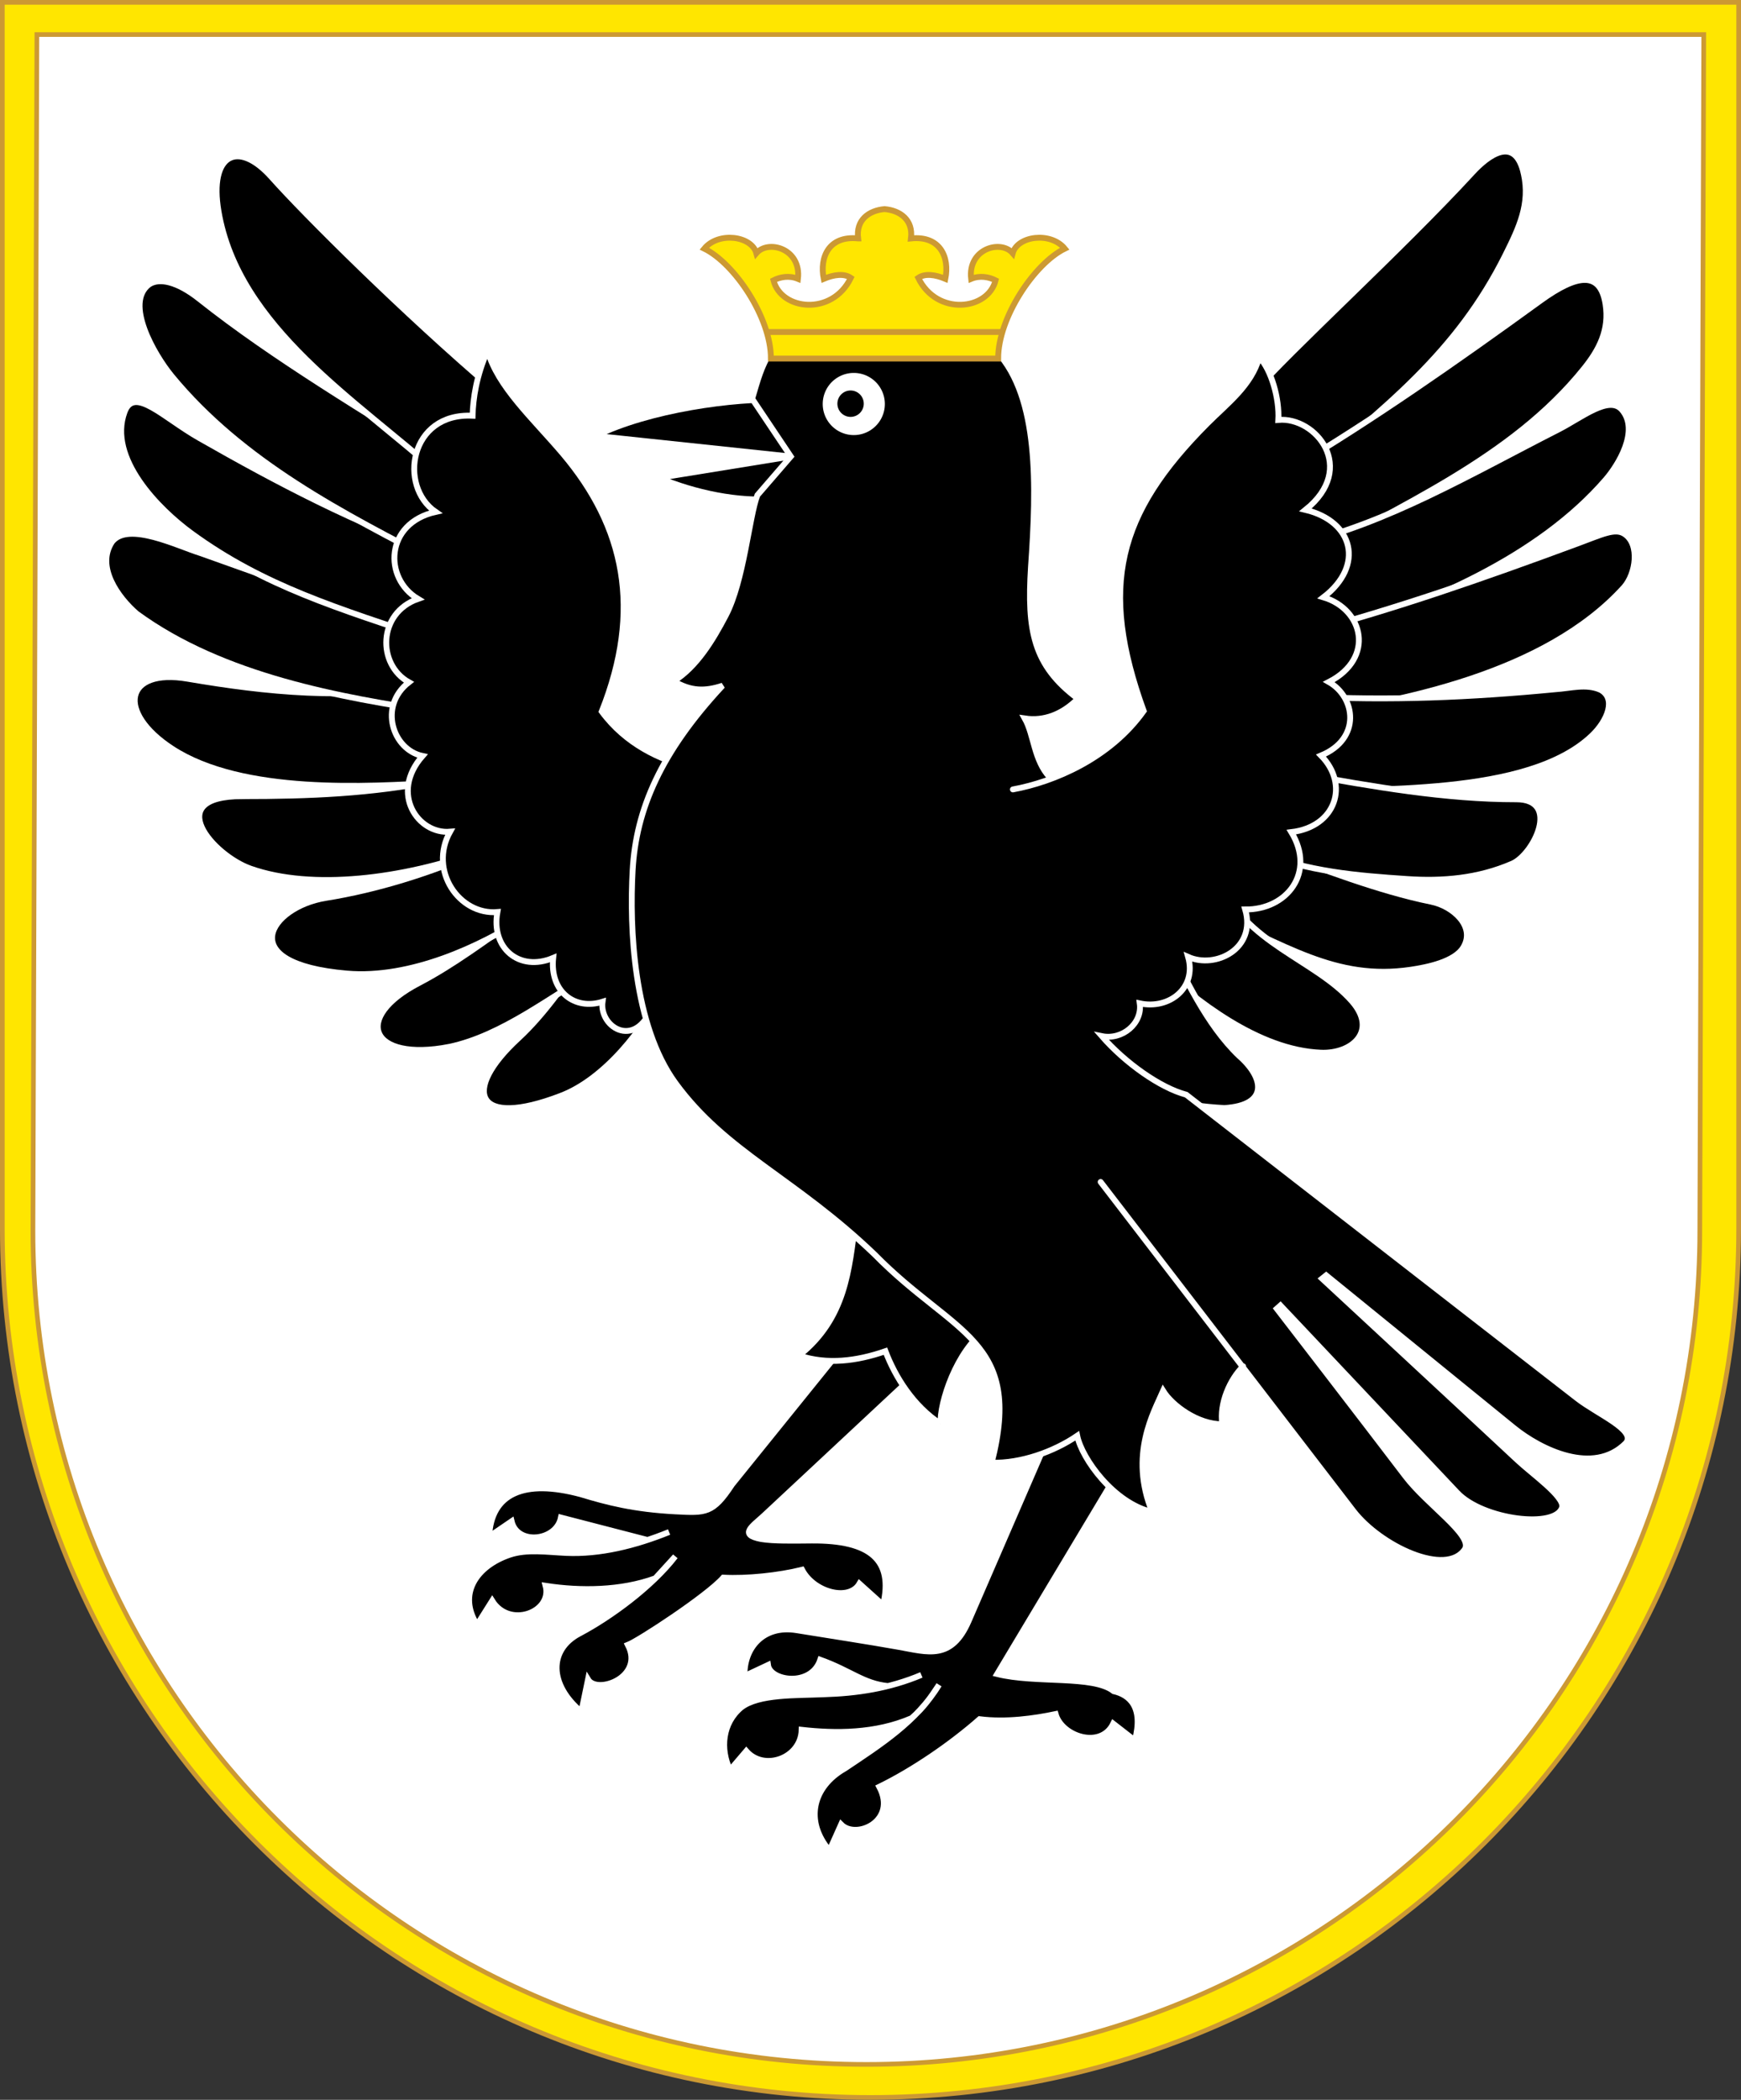
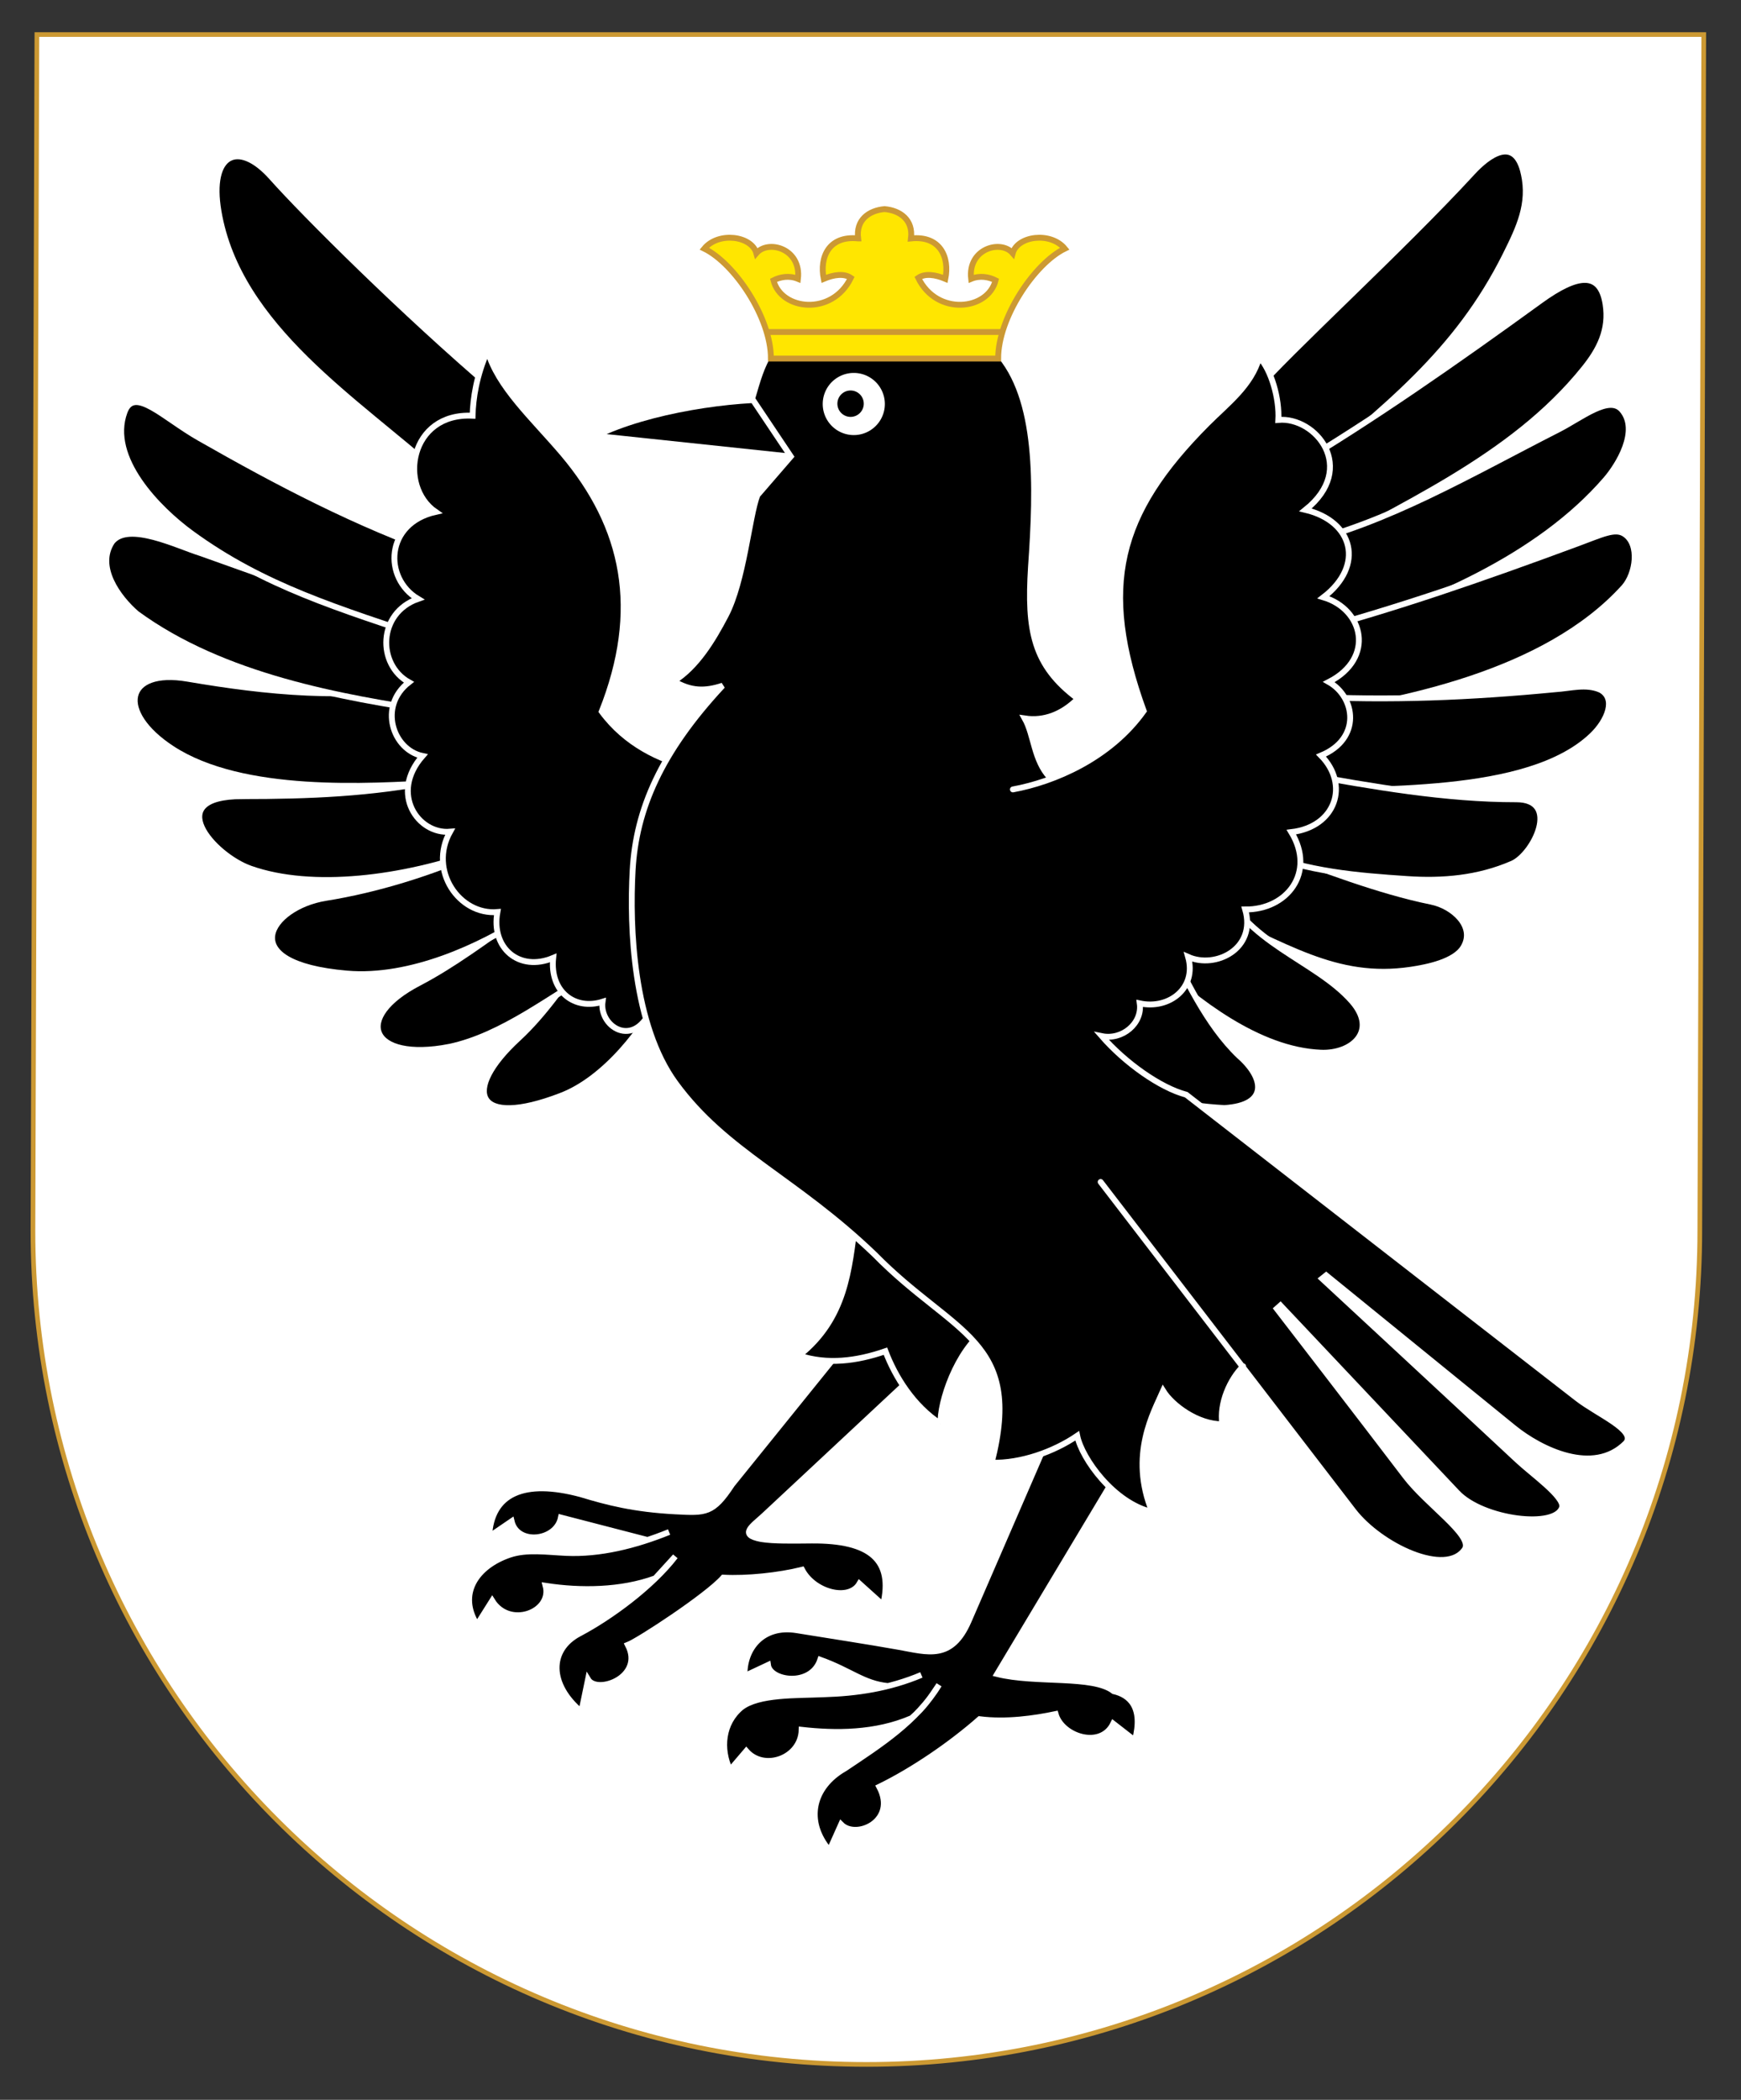
<svg xmlns="http://www.w3.org/2000/svg" height="449.5" width="372.88" version="1.0">
  <rect width="100%" height="100%" fill="#333333" stroke="none" />
  <g stroke="#C93">
-     <path d="M.499.5h371.88v262.56c-.01 102.69-83.25 185.94-185.94 185.94S.499 365.75.499 263.06z" fill="#ffe600" />
    <path fill="#FFF" d="M364.902 7.4h-357l-.846 256.03c0 98.582 79.917 178.5 178.5 178.5s178.5-79.918 178.5-178.5z" />
  </g>
  <g stroke="#FFF" stroke-width="1.25">
    <path d="M167.636 85.581c-10.353-.414-28.706 2.13-40.026 7.73l44.647 4.73z" stroke-width="1.254" />
-     <path d="m172.019 97.29-5.886 9.501c-8.074.693-17.223-1.27-25.01-4.492z" stroke-width="1.254" />
  </g>
  <g stroke="#FFF" stroke-width="1.25">
    <path d="M326.355 37.184c-1.833-8.3-7.657-3.9-10.939-.335-15.424 16.757-39.162 38.26-46.979 47.344l8.283 19.62c20.228-16.695 35.324-28.403 45.708-49.212 2.951-5.913 5.35-10.974 3.927-17.417z" stroke-width="1.254" />
    <path d="M329.896 64.377c8.116-5.886 12.879-6.216 13.967.698.88 5.593-1.377 9.822-4.61 13.839-15.503 19.267-39.341 29.202-61.636 41.82l-1.124-20.392c17.431-10.365 35.316-22.85 53.402-35.965z" stroke-width="1.254" />
    <path d="M333.808 91.92c4.92-2.502 10.84-7.38 13.58-4.184 3.808 4.44-.823 11.866-3.462 14.915-14.326 16.553-37.832 26.892-63.13 34.414l-3.12-20.53c19.072-4.23 37.576-15.178 56.132-24.615z" stroke-width="1.254" />
    <path d="M337.79 116.37c5.367-1.981 8.13-3.407 10.155-2.053 3.349 2.238 2.406 8.495-.092 11.357-16.895 18.708-48.306 24.637-68.795 27.53l.425-17.67c19.969-5.404 37.371-11.434 58.307-19.163z" stroke-width="1.254" />
    <path d="M342.715 147.635c3.535 1.841 1.587 6.642-1.748 9.824-13.842 13.21-47.126 10.99-64.567 12.278l3.084-20.664c18.015.987 35.773.194 53.611-1.524 3.46-.232 6.51-1.212 9.62.086zM306.596 193.042c4.61.945 9.456 5.282 6.84 9.72-1.856 3.146-7.813 4.308-11.184 4.814-16.388 2.46-27.092-5.487-44.072-12.644l13.672-13.005c11.58 4.159 23.18 8.745 34.744 11.116z" stroke-width="1.254" />
    <path d="M324.73 171.106c9.62-.01 3.71 11.792-.828 13.769-7.326 3.192-15.025 3.81-22.517 3.3-10.662-.725-21.277-1.542-31.916-5.86l9.065-16.726c15.537 2.81 31.126 5.533 46.195 5.517zM289.534 214.327c5.602 6.37.056 11.284-6.608 11.023-13.455-.528-26.875-11.206-35.492-19.114l13.724-17.733c5.408 13.413 20.592 16.97 28.377 25.824z" stroke-width="1.254" />
    <path d="M262.232 237.196c9.613-.594 8.498-6.504 3.142-11.17-7.041-6.732-11.543-16.772-15.696-24.844L221.5 215.29c14.125 14.375 21.53 20.852 40.73 21.906z" stroke-width="1.254" />
  </g>
  <g stroke="#FFF" stroke-width="1.25">
    <path d="M120.212 234.548c9.173-3.535 17.747-14.064 22.477-23.875l-17.246-6.452c-4.41 6.465-9.148 13.193-14.447 18.07-12.228 11.258-9.245 19.371 9.216 12.257z" stroke-width="1.254" />
    <path d="M96.21 224.106c11.487-2.448 21.534-10.711 32.145-16.692l-16.957-11.248c-7.255 5.118-14.304 10.41-21.66 14.252-14.4 7.465-10.446 16.934 6.472 13.687z" stroke-width="1.254" />
    <path d="M69.693 192.23c-11.742 1.9-20.133 14.054 4.6 16.18 13.624 1.172 28.684-5.847 38.212-12.044l-9.445-14.214c-11.122 4.812-22.162 8.264-33.367 10.078z" stroke-width="1.254" />
    <path d="M51.913 170.434c-17.425-.004-6.269 12.694 1.742 15.52 13.175 4.647 32.6 2.226 49.17-3.763l-9.334-15.08c-13.973 2.809-27.405 3.327-41.578 3.323z" stroke-width="1.254" />
    <path d="m93.71 167.555-.296-20.908c-19.595 3.292-36.256 1.534-53.22-1.35-13.488-2.294-15.355 7.126-3.376 14.958 15.159 9.91 42.192 8.119 56.89 7.3z" stroke-width="1.254" />
    <path d="M24.02 115.95c-3.581 5.363 1.287 11.994 5.25 15.42 18.48 13.515 43.832 17.97 64.21 21.02l-1.365-16.67c-16.437-5.537-32.728-11.495-49.075-17.292-5.026-1.555-15.505-6.82-19.02-2.478z" stroke-width="1.254" />
    <path d="m92.268 136.913 2.437-18.282c-18.187-6.329-35.335-15.346-52.08-24.902-7.678-4.378-13.9-11.105-15.946-5.55-3.648 9.903 7.294 20.864 14.268 25.962 15.609 11.411 31.664 16.121 51.322 22.775z" stroke-width="1.254" />
-     <path d="M97.983 100.643C78.05 88.079 58.73 76.722 42.708 64.008c-4.744-3.765-8.615-4.596-10.814-3.1-5.22 3.975.996 14.9 4.885 19.624 15.179 18.404 36.557 29.346 57.759 40.258z" stroke-width="1.254" />
    <path d="M105.819 83.503c-19.514-16.637-40.61-37.674-47.62-45.541-7.274-8.161-13.456-4.896-11.407 7.242 4.206 24.934 29.89 40.651 47.406 56.402l10.024-8.322z" stroke-width="1.254" />
  </g>
  <g stroke="#FFF" stroke-width="1.25">
    <path d="M143.302 327.96c-7.273 2.943-14.887 4.801-22.05 4.474-4.148-.187-8.405-.843-12.069.385-7.207 2.447-11.184 8.429-7.015 15.004l3.247-5.148c3.669 5.946 12.927 2.477 11.44-3.202 7.521 1.157 16.159 1.068 23.489-1.605l4.282-4.689c-4.997 6.503-13.947 13.04-20.546 16.512-6.599 3.471-6.524 10.928.432 16.744l1.43-6.909c1.956 3.236 12.099-.497 8.535-7.402 2.388-.937 16.98-10.474 20.437-14.402 5.054.272 11.818-.435 16.874-1.683 2.54 4.876 10.088 6.785 12.289 2.977l5.061 4.553c2.272-9.603-2.688-13.883-15.269-13.79-4.079.033-8.143.124-10.847-.318-4.93-.93-1.87-2.718.707-5.124l39.267-36.641-16.088-7.192-30.11 37.272c-4.127 6.27-5.607 6.099-12.13 5.766-8.882-.464-14.61-1.958-20.235-3.666-12.183-3.281-19.244-.198-19.674 9.068l4.816-3.282c1.213 5.147 9.565 4.246 10.568-.8l18.732 4.85" stroke-width="1.254" />
    <path stroke-linecap="round" d="M201.448 304.8c-.223-4.494 3.34-15.607 9.837-20.32l-28.075-22.917c-1.38 10.2-2.021 20.583-12.063 28.617 6 1.989 12.3 1.212 18.493-.931 2.058 5.42 5.878 11.656 11.808 15.55z" stroke-width="1.254" />
    <path d="M190.194 360.93c-5.253-.521-7.913-3.246-14.505-5.626-1.941 5.871-10.741 4.568-11.207 1.122l-5.024 2.357c-.174-5.89 3.917-10.99 11.186-9.807 7.329 1.194 14.765 2.314 21.901 3.583 6.205 1.104 11.226 2.918 14.903-5.527l19.938-45.979 15.112 9.026-28.936 48.275c8.345 2.077 20.597.22 24.961 3.675 3.431.788 6.437 3.418 4.538 10.548l-4.627-3.598c-2.623 5.456-10.99 2.79-12.351-2.054-4.511.948-10.58 1.825-16.28 1.098-6.123 5.39-14.246 10.948-21.483 14.478 3.902 7.353-4.949 11.319-8.174 8.056l-2.498 5.58c-5.27-6.19-3.763-13.566 3.318-17.577 7.522-5.038 15.413-10.045 20.15-17.893-1.608 2.44-3.252 4.873-5.882 7.142-7.745 3.347-16.342 3.298-23.536 2.487-.142 6.112-8.073 8.91-11.865 4.544l-3.478 4.073c-2.157-4.557-1.624-10.067 2.406-13.414 3.73-2.874 11.82-2.545 17.576-2.804 7.211-.208 14.16-1.265 21-4.146" stroke-width="1.254" />
    <path stroke-linecap="round" d="M147.776 164.305c-6.435-1.699-13.697-4.958-18.897-11.99 8.696-21.823 4.937-39.522-8.327-55.195-6.486-7.63-13.959-14.296-16.13-22.077-2.399 5.428-3.099 10.205-3.208 13.952-13.46-.698-15.967 15.051-7.92 20.588-10.834 2.433-11.2 14.178-3.777 18.62-8.617 3.032-8.774 14.028-1.942 17.845-6.603 5.123-3.461 14.436 2.913 15.782-7.072 8.059-.924 16.796 5.902 16.212-4.653 8.34 1.982 17.89 10.141 17.2-1.402 7.682 4.661 12.88 11.945 9.818-.75 7.243 4.623 11.262 10.572 9.385-.769 5.642 7.66 10.75 11.098-.186 1.865-17.725 5.764-32.23 7.628-49.954z" stroke-width="1.254" />
    <path stroke-linecap="round" d="m235.732 253.023 54.124 70.418c5.768 7.505 19.921 14.2 23.903 8.16 1.698-2.978-8.096-9.452-12.755-15.576-9.058-11.906-27.553-35.872-27.553-35.872l.79-.707 37.863 40.101c5.517 5.843 21.297 7.755 22.48 3.059.415-2.268-6.353-7.022-9.576-10.03-13.84-12.917-41.858-38.865-41.858-38.865l.882-.706 40.157 32.638c5.724 4.652 17.071 10.282 24.033 3.272 2.305-2.743-6.044-6.164-10.394-9.54l-83.77-65.035c-5.575-1.482-13.06-6.784-18.084-12.538 4.37.9 8.73-2.69 8.138-7.009 6.309 1.359 12.24-3.296 10.355-9.945 5.91 2.623 14.667-1.788 12.223-10.158 8.92.085 15.165-7.893 9.883-16.56 9.563-1.14 12.458-10.198 6.361-16.391 8.695-3.619 7.385-12.494 1.676-15.748 9.926-5.097 7.43-15.557-1.162-18.13 8.898-6.84 6.373-16.276-3.852-18.711 11.23-9.015 2.15-19.976-5.806-19.258.258-4.518-1.518-10.772-4.077-13.41-1.721 6.098-6.858 9.875-11.192 14.226-19.183 19.263-23.23 34.873-13.57 61.486-7.248 10.167-19.233 15.19-28.013 16.798m7.904-2.576c-3.447-3.702-3.34-9.03-5.358-12.619 4.126.62 8.052-.881 11.377-4.223-9.586-7.148-10.897-14.6-10.053-28.196 1.22-17.353 1.736-36.185-7.234-46.011h-48.642c-1.95 3.337-2.558 5.636-3.84 9.993l8.281 12.362-7.162 8.283c-1.783 4.675-2.894 18.333-6.76 25.73-2.825 5.405-6.266 11.019-11.141 14.079 3.636 2.166 6.652 2.216 10.455.964-13.245 14.218-18.544 26.543-19.266 39.476-.693 12.412.124 33.198 9.163 45.582 10.853 14.87 25.53 20.273 42.687 36.73 16.956 17.267 31.832 18.136 25.046 44.552 6.286.171 13.329-2.367 18.314-5.764.999 4.867 7.815 14.42 16.068 16.325-5.022-12.218.373-21.426 2.338-25.94 1.954 3.147 7.426 7.193 12.684 7.145-.7-4.47 1.668-9.671 4.454-12.404" stroke-width="1.254" />
  </g>
  <path d="M189.512 86.484a6.652 6.652 0 1 1-13.304 0 6.652 6.652 0 1 1 13.304 0z" fill="#FFF" />
  <path d="M184.996 86.417a2.824 2.824 0 1 1-5.648 0 2.824 2.824 0 1 1 5.648 0z" />
  <g stroke="#C93" stroke-width="1.25">
    <path fill="#ffe600" d="M183.785 51.043c-6.284-.66-8.291 4.054-7.362 8.649 2.209-.932 4.399-1.19 5.802-.211-4.005 8.232-14.941 6.956-16.563.527 1.423-.718 3.328-1.1 5.238-.316.747-6.454-6.342-8.478-8.907-5.492-1.012-3.713-8.114-4.67-11.152-.977 6.517 3.192 14.285 14.815 14.27 23.526h48.67c-.014-8.711 7.754-20.333 14.27-23.526-3.038-3.692-10.14-2.736-11.151.977-2.565-2.986-9.654-.962-8.907 5.492 1.91-.784 3.815-.401 5.238.316-1.622 6.43-12.558 7.705-16.563-.527 1.403-.98 3.593-.72 5.802.21.929-4.594-1.079-9.308-7.362-8.648.494-3.976-2.306-5.99-5.661-6.283-3.355.294-6.155 2.307-5.661 6.283z" stroke-width="1.254" />
    <path fill="none" d="M214.698 71.077h-50.495" stroke-width="1.254" />
  </g>
</svg>